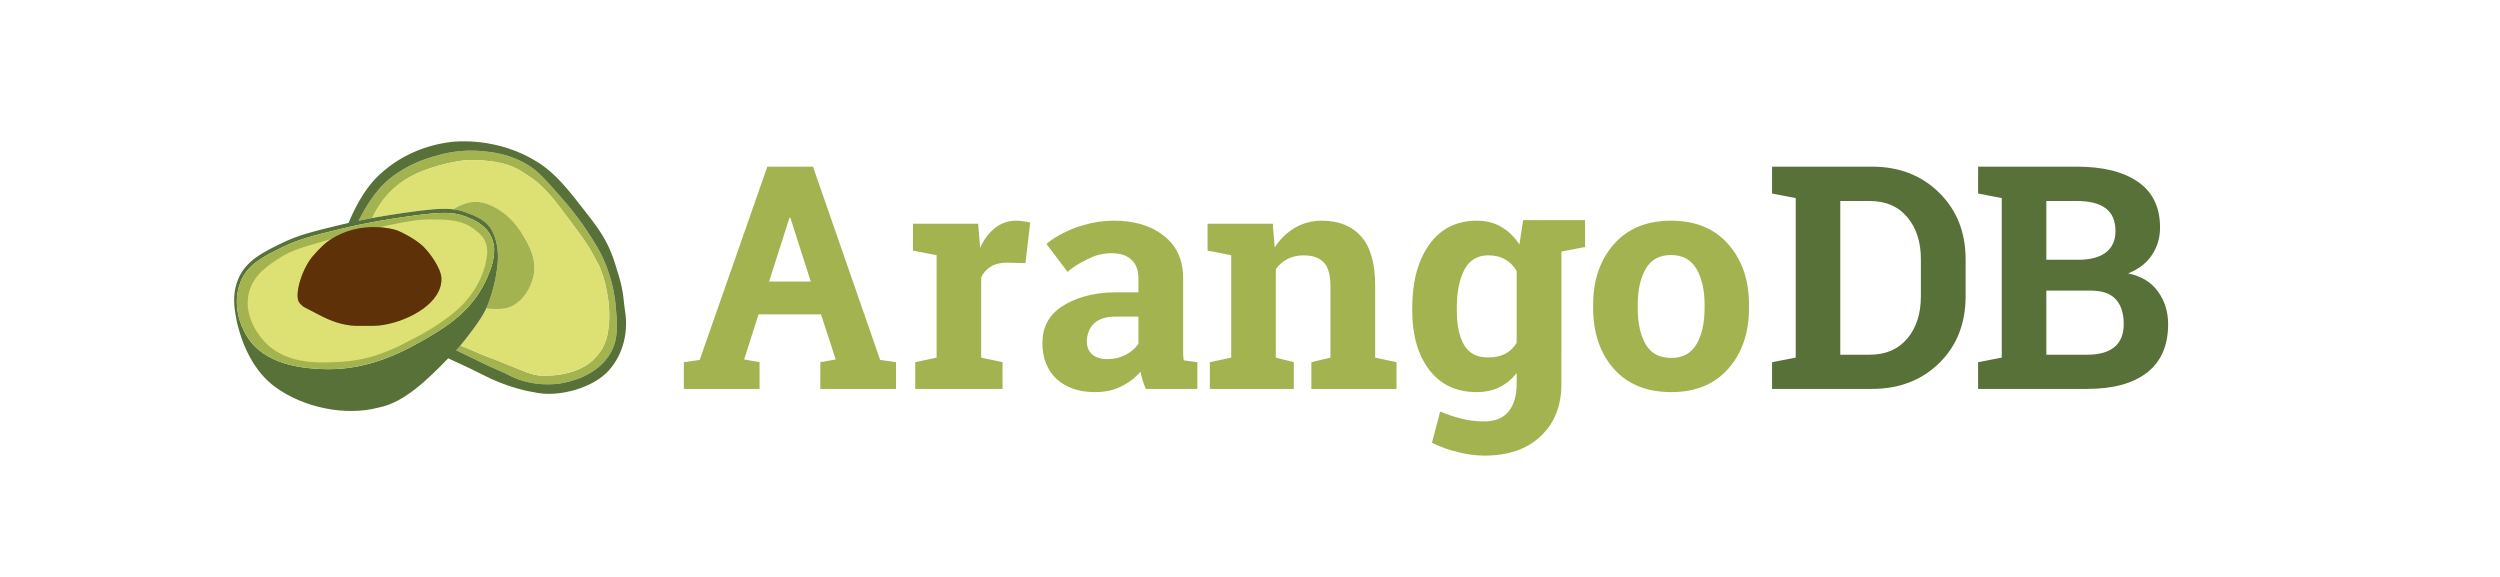
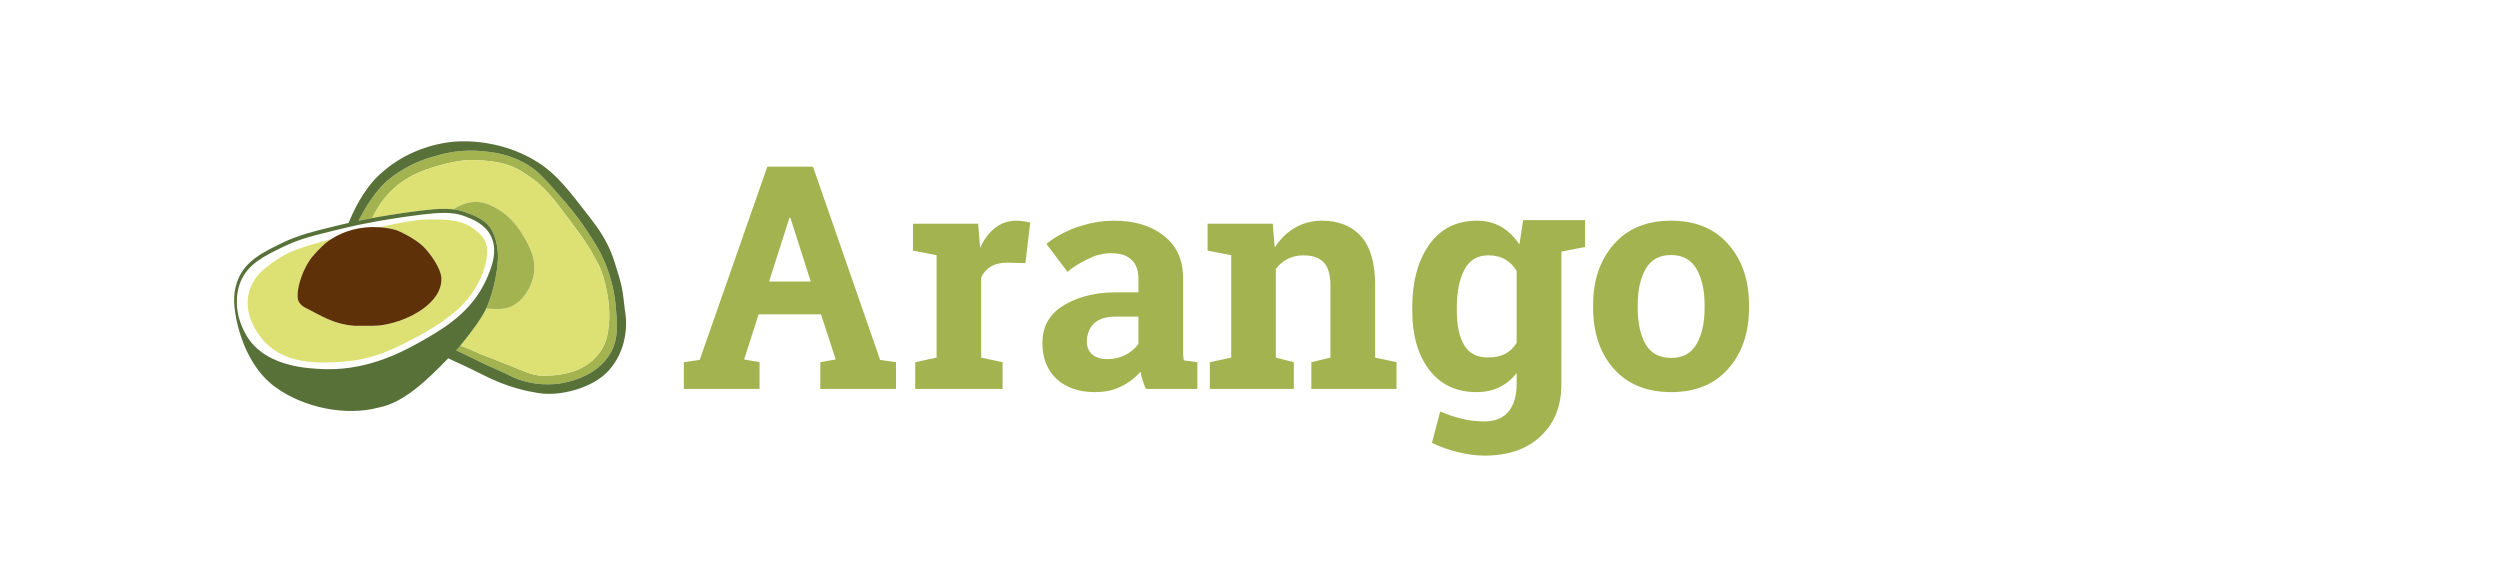
<svg xmlns="http://www.w3.org/2000/svg" xmlns:ns1="http://sodipodi.sourceforge.net/DTD/sodipodi-0.dtd" xmlns:ns2="http://www.inkscape.org/namespaces/inkscape" version="1.1" id="svg2" xml:space="preserve" width="2456.693" height="566.929" viewBox="0 0 2456.693 566.929" ns1:docname="ArangoDB Logo.ai">
  <defs id="defs6">
    <clipPath clipPathUnits="userSpaceOnUse" id="clipPath18">
      <path d="M 0,0 H 1842.52 V 425.197 H 0 Z" id="path16" />
    </clipPath>
  </defs>
  <ns1:namedview pagecolor="#ffffff" bordercolor="#666666" borderopacity="1" objecttolerance="10" gridtolerance="10" guidetolerance="10" ns2:pageopacity="0" ns2:pageshadow="2" ns2:window-width="640" ns2:window-height="480" id="namedview4" />
  <g id="g10" ns2:groupmode="layer" ns2:label="ArangoDB Logo" transform="matrix(1.333,0,0,-1.333,0,566.929)">
    <g id="g12">
      <g id="g14" clip-path="url(#clipPath18)">
        <g id="g20" transform="translate(1508.541,211.074)">
-           <path d="m 0,0 h 32.744 c 8.402,0 14.553,-2.14 18.454,-6.416 3.902,-4.201 5.853,-10.313 5.853,-18.34 0,-7.427 -2.291,-13.05 -6.866,-16.876 -4.577,-3.751 -11.211,-5.629 -19.914,-5.629 H 0 Z m 0,66.052 h 22.505 c 9.453,0 16.543,-1.8 21.27,-5.401 4.801,-3.601 7.202,-9.186 7.202,-16.762 0,-6.902 -2.368,-12.153 -7.094,-15.754 C 39.156,24.534 32.405,22.734 23.628,22.734 H 0 Z m -151.891,0 h 21.719 c 11.778,0 21.009,-3.973 27.686,-11.925 6.676,-7.952 10.01,-18.265 10.01,-30.943 V -4.165 c 0,-12.828 -3.334,-23.214 -10.01,-31.166 -6.677,-7.952 -15.908,-11.93 -27.686,-11.93 h -21.719 z m 101.593,25.32 V 71.567 l 17.441,-3.372 V -49.397 l -17.441,-3.38 v -19.691 h 80.569 c 18.98,0 33.645,4.012 43.998,12.039 10.351,8.102 15.525,19.994 15.525,35.673 0,9.077 -2.473,17.068 -7.424,23.97 -4.876,6.901 -12.227,11.403 -22.055,13.503 7.652,3.001 13.464,7.463 17.44,13.389 4.052,6.002 6.079,12.792 6.079,20.369 0,14.929 -5.4,26.143 -16.204,33.644 -10.802,7.502 -25.845,11.253 -45.125,11.253 h -55.362 z m -151.89,0 V 71.567 l 17.439,-3.372 V -49.397 l -17.439,-3.38 v -19.691 h 73.704 c 20.029,0 36.533,6.341 49.511,19.019 12.978,12.753 19.469,29.179 19.469,49.284 v 27.121 c 0,20.029 -6.491,36.422 -19.469,49.176 -12.978,12.828 -29.482,19.24 -49.511,19.24 h -56.265 z" style="fill:#577138;fill-opacity:1;fill-rule:nonzero;stroke:none" id="path22" />
-         </g>
+           </g>
        <g id="g24" transform="translate(822.461,191.906)">
          <path d="m 0,0 h 16.768 v -20.105 c -2.25,-3.226 -5.401,-5.926 -9.452,-8.102 -4.051,-2.101 -8.552,-3.151 -13.503,-3.151 -4.727,0 -8.439,1.168 -11.139,3.493 -2.626,2.326 -3.943,5.549 -3.943,9.675 0,4.576 1.8,10.012 5.401,13.239 C -12.267,-1.65 -6.977,0 0,0 m 274.681,45.161 c 4.876,0 9.038,-1.012 12.489,-3.037 3.525,-2.025 6.337,-4.876 8.437,-8.552 v -52.885 c -2.1,-3.527 -4.912,-6.226 -8.437,-8.102 -3.451,-1.801 -7.691,-2.7 -12.717,-2.7 -8.102,0 -13.954,3.033 -17.555,9.109 -3.601,6.152 -5.401,14.554 -5.401,25.206 v 2.365 c 0,11.478 1.839,20.781 5.515,27.907 3.751,7.127 9.642,10.689 17.669,10.689 m 134.708,0.228 c 8.552,0 14.815,-3.412 18.791,-10.24 3.976,-6.825 5.965,-15.645 5.965,-26.448 V 6.343 c 0,-11.028 -1.989,-19.918 -5.965,-26.67 -3.901,-6.752 -10.092,-10.13 -18.569,-10.13 -8.702,0 -15.004,3.339 -18.904,10.016 -3.901,6.752 -5.853,15.681 -5.853,26.784 v 2.358 c 0,10.803 1.952,19.623 5.853,26.448 3.9,6.828 10.13,10.24 18.682,10.24 m 0,25.319 C 391.46,70.708 377.39,64.891 367.187,53.263 357.06,41.709 351.997,26.855 351.997,8.701 V 6.343 c 0,-18.305 5.063,-33.237 15.19,-44.788 10.203,-11.479 24.345,-17.219 42.424,-17.219 17.855,0 31.847,5.74 41.975,17.219 10.202,11.551 15.303,26.483 15.303,44.788 v 2.358 c 0,18.23 -5.101,33.123 -15.303,44.675 -10.128,11.554 -24.192,17.332 -42.197,17.332 m -257.252,0 c -7.352,0 -13.993,-1.728 -19.919,-5.179 -5.926,-3.45 -10.911,-8.29 -14.962,-14.517 l -1.464,17.446 H 67.744 V 48.653 L 85.185,45.274 V -30.229 L 69.431,-33.608 V -53.3 h 61.887 v 19.692 l -13.275,3.379 v 65.265 c 2.325,3.226 5.215,5.698 8.666,7.423 3.45,1.802 7.351,2.702 11.702,2.702 6.677,0 11.661,-1.723 14.962,-5.174 3.301,-3.376 4.951,-9.155 4.951,-17.332 v -52.884 l -14.061,-3.379 V -53.3 h 62.787 v 19.692 l -15.754,3.379 v 52.998 c 0,16.503 -3.451,28.618 -10.353,36.345 -6.901,7.727 -16.504,11.594 -28.806,11.594 m -153.259,0 c -7.956,0 -15.372,-1.112 -22.308,-3.21 -3.289,-0.867 -6.739,-1.986 -10.1,-3.476 -12.915,-5.719 -17.458,-10.525 -17.458,-10.525 l 15.567,-20.585 c 0,0 4.962,5.357 19.043,11.366 4.122,1.742 9.214,2.443 13.113,2.461 6.602,0 11.592,-1.612 14.968,-4.838 3.376,-3.225 5.065,-7.765 5.065,-13.616 V 17.89 H 0 c -17.704,0 -31.13,-4.649 -40.282,-10.874 -9.152,-6.228 -13.731,-15.04 -13.731,-26.444 0,-11.176 3.49,-20.029 10.466,-26.555 7.052,-6.453 16.543,-9.681 28.471,-9.681 7.202,0 13.576,1.39 19.127,4.165 5.626,2.775 10.388,6.416 14.289,10.917 0.376,-2.176 0.904,-4.355 1.579,-6.53 0.675,-2.101 1.464,-4.162 2.364,-6.188 h 37.918 v 19.692 l -10.011,1.349 c -0.225,1.5 -0.375,3.079 -0.45,4.73 v 5.288 50.298 c 0,13.652 -4.729,24.155 -14.181,31.506 -9.378,7.428 -21.603,11.145 -36.681,11.145 m -72.132,0 c -5.926,0 -11.139,-1.767 -15.64,-5.292 -4.501,-3.526 -8.18,-8.438 -11.03,-14.74 l -1.465,17.782 h -48.047 V 48.653 l 17.44,-3.379 v -75.503 l -15.754,-3.379 V -53.3 h 64.366 v 19.692 l -15.754,3.379 v 59.186 c 1.65,3.451 4.051,6.118 7.202,7.994 3.15,1.875 7.129,2.809 11.931,2.809 l 13.503,-0.338 3.487,29.936 c -1.276,0.375 -2.887,0.676 -4.837,0.901 -1.876,0.3 -3.676,0.449 -5.402,0.449 m 373.627,0.409 -2.737,-17.962 c -3.676,5.626 -8.105,9.938 -13.282,12.939 -5.175,3.075 -11.177,4.614 -18.003,4.614 -15.08,0 -26.815,-5.89 -35.217,-17.667 C 222.807,41.263 218.639,25.77 218.639,6.565 V 4.2 c 0,-17.929 4.168,-32.404 12.495,-43.432 8.402,-10.953 20.066,-16.432 34.995,-16.432 6.301,0 11.891,1.2 16.767,3.601 4.877,2.401 9.111,5.89 12.711,10.466 v -7.987 c 0,-8.702 -1.983,-15.493 -5.959,-20.369 -3.976,-4.876 -9.977,-7.317 -18.004,-7.317 -5.851,0 -11.403,0.678 -16.654,2.03 -5.251,1.274 -10.504,3.036 -15.754,5.287 l -6.079,-23.07 c 5.851,-2.925 12.231,-5.209 19.132,-6.86 6.902,-1.725 13.425,-2.593 19.577,-2.593 17.629,0 31.472,4.801 41.524,14.404 10.127,9.527 15.19,22.32 15.19,38.374 v 21.035 l 0.029,-0.078 v 76.674 l 17.442,3.379 v 19.805 h -45.677 z m -540.845,1.729 h 0.678 l 15.015,-46.974 h -30.727 z m -16.312,37.695 -49.854,-142.457 -11.703,-1.692 V -53.3 h 55.813 v 19.692 l -11.36,2.028 10.64,33.26 h 46.013 l 10.863,-33.26 -11.367,-2.028 V -53.3 h 55.814 v 19.692 l -11.703,1.692 -49.512,142.457 z" style="fill:#a3b34f;fill-opacity:1;fill-rule:nonzero;stroke:none" id="path26" />
        </g>
        <g id="g28" transform="translate(447.427,227.995)">
          <path d="m 0,0 c -4.251,11.345 -9.235,18.872 -15.154,27.803 -7.242,10.935 -13.716,18.387 -18.916,24.315 -11.086,12.659 -16.634,18.988 -24.168,23.584 -13.003,7.935 -25.568,9.369 -32.715,10.114 -16.864,1.748 -29.747,-1.827 -36.013,-3.626 -6.446,-1.857 -19.22,-5.663 -32.556,-16.137 -12.084,-9.489 -19.518,-23.774 -23.56,-31.47 3.474,0.73 6.845,1.396 10.217,2.022 -0.07,-0.012 -0.143,-0.025 -0.213,-0.037 8.293,16.863 20.099,28.781 40.328,35.892 12.936,4.536 26.44,7.179 33.649,6.884 9.799,-0.404 24.238,-0.589 36.72,-8.752 7.274,-4.766 14.242,-8.18 28.158,-26.598 C -15.429,19.099 -13.619,16.307 -6.615,3.023 -1.28,-7.096 3.289,-27.692 1.223,-43.754 0.627,-48.412 0.128,-58.306 -10.236,-68.089 -24.162,-81.242 -47.912,-79.75 -50.401,-79.451 c -7.587,0.926 -13.399,4.462 -31.086,11.233 -19.872,7.609 -2.721,0.884 -21.844,8.951 -2.038,0.856 -3.574,1.28 -4.761,1.769 -1.742,-2.08 -2.923,-3.38 -3.088,-3.409 2.7,-1.396 10.217,-4.827 14.86,-7.176 1.511,-0.765 2.899,-1.45 4.198,-2.08 2.096,-0.96 4.051,-1.879 5.892,-2.759 5.927,-2.676 9.598,-4.037 14.454,-6.579 16.829,-8.799 34.599,-6.291 37.23,-5.879 3.492,0.537 27.775,4.294 37.832,23.618 5.305,10.192 4.381,20.345 3.119,34.24 C 6.048,-23.581 4.845,-12.917 0,0" style="fill:#a3b34f;fill-opacity:1;fill-rule:nonzero;stroke:none" id="path30" />
        </g>
        <g id="g32" transform="translate(365.94,159.776)">
          <path d="m 0,0 c 17.687,-6.771 23.499,-10.307 31.086,-11.232 2.489,-0.298 26.239,-1.791 40.165,11.36 10.364,9.784 10.863,19.679 11.459,24.336 2.066,16.062 -2.503,36.659 -7.838,46.777 -7.004,13.284 -8.814,16.076 -27.608,40.971 -13.916,18.418 -20.884,21.832 -28.158,26.599 -12.482,8.162 -26.921,8.347 -36.72,8.752 -7.209,0.294 -20.713,-2.349 -33.649,-6.885 -20.229,-7.111 -32.035,-19.029 -40.328,-35.892 0.07,0.012 0.143,0.026 0.213,0.037 0.78,0.145 1.561,0.29 2.343,0.43 l 10e-4,0.01 c 0.323,0.058 0.635,0.112 0.955,0.167 7.695,1.355 14.496,2.371 20.807,3.292 17.089,2.508 26.969,3.269 34.093,2.631 0.411,-0.037 0.811,-0.081 1.21,-0.126 4.433,2.478 13.99,8.541 26.287,3.544 C 7.669,109.344 15.045,99.628 19.241,92.685 23.686,85.308 30.357,74.245 27.131,60.986 24.839,51.604 17.329,40.03 6.052,38.06 3.193,37.563 -3.89,37.711 -7.533,38.071 -7.784,37.526 -8.035,36.997 -8.286,36.502 -12.138,28.889 -21.653,16.633 -26.605,10.721 c 1.187,-0.49 2.723,-0.913 4.761,-1.77 C -2.721,0.884 -19.872,7.609 0,0" style="fill:#dde072;fill-opacity:1;fill-rule:nonzero;stroke:none" id="path34" />
        </g>
        <g id="g36" transform="translate(371.992,197.836)">
          <path d="m 0,0 c 11.277,1.971 18.787,13.545 21.08,22.927 3.226,13.259 -3.446,24.322 -7.891,31.698 -4.196,6.944 -11.572,16.66 -24.923,22.086 -12.297,4.997 -21.854,-1.065 -26.287,-3.544 3.483,-0.397 6.527,-1.152 9.95,-2.464 4.845,-1.855 15.894,-5.285 19.736,-15.302 0,0 3.766,-7.443 3.414,-18.458 C -5.314,24.642 -9.432,9.035 -13.585,0.012 -9.942,-0.348 -2.859,-0.498 0,0" style="fill:#a3b34f;fill-opacity:1;fill-rule:nonzero;stroke:none" id="path38" />
        </g>
        <g id="g40" transform="translate(315.972,176.798)">
          <path d="m 0,0 c -17.354,-10.188 -42.804,-24.021 -74.672,-23.659 -1.026,0.013 -2.059,0.038 -3.101,0.08 -10.685,0.431 -39.064,1.573 -53.667,20.548 -4.027,5.245 -6.408,11.041 -7.697,14.982 l -0.035,0.085 h 0.003 c -0.781,2.402 -1.069,3.813 -1.078,3.865 -0.221,1.023 -0.403,2.025 -0.559,3.062 l -0.02,0.07 c -0.002,0.011 -0.003,0.022 -0.005,0.033 l 0.003,0.001 -0.005,0.014 c -0.82,5.444 -1.101,13.608 2.181,21.677 5.372,13.178 17.527,19.058 31.601,25.866 11.797,5.707 22.116,8.222 40.844,12.787 2.399,0.58 4.707,1.131 6.933,1.642 2.516,0.571 4.933,1.111 7.252,1.602 4.544,0.963 8.889,1.815 13.284,2.603 l 0.022,0.015 c 8.067,1.436 15.144,2.491 21.702,3.45 16.92,2.482 26.663,3.241 33.626,2.616 3.813,-0.337 6.989,-1.074 10.622,-2.466 4.962,-1.9 14.199,-5.436 18.662,-14.33 1.343,-2.682 2.138,-5.65 2.366,-8.839 0.027,-0.31 0.045,-0.629 0.054,-0.947 0.273,-8.013 -3.03,-15.89 -4.804,-20.122 C 33.542,20.9 15.011,8.824 0,0 m 134.741,-10.564 c -10.057,-19.326 -34.34,-23.082 -37.832,-23.62 -2.631,-0.411 -20.4,-2.919 -37.23,5.879 -4.856,2.541 -8.527,3.905 -14.454,6.578 -1.739,0.786 -3.677,1.686 -5.892,2.76 -1.299,0.631 -2.687,1.317 -4.198,2.08 -4.643,2.349 -12.16,5.781 -14.86,7.177 0.165,0.028 1.346,1.329 3.089,3.409 4.951,5.912 14.467,18.168 18.318,25.782 0.251,0.496 0.502,1.023 0.753,1.569 4.153,9.023 8.271,24.63 8.664,36.931 0.352,11.015 -3.414,18.458 -3.414,18.458 -3.842,10.017 -14.891,13.447 -19.736,15.302 -3.423,1.312 -6.467,2.067 -9.95,2.464 -0.399,0.046 -0.799,0.089 -1.21,0.126 -7.123,0.639 -17.004,-0.123 -34.093,-2.63 -6.31,-0.922 -13.111,-1.937 -20.807,-3.292 -0.32,-0.056 -0.632,-0.11 -0.955,-0.167 l -10e-4,-0.01 c -0.782,-0.141 -1.562,-0.285 -2.343,-0.43 -3.372,-0.626 -6.743,-1.292 -10.217,-2.022 4.042,7.696 11.476,21.981 23.56,31.47 13.336,10.474 26.11,14.28 32.556,16.137 6.266,1.799 19.149,5.374 36.013,3.625 7.147,-0.744 19.712,-2.178 32.715,-10.113 7.534,-4.596 13.082,-10.925 24.168,-23.584 5.2,-5.928 11.674,-13.38 18.916,-24.315 5.919,-8.931 10.903,-16.458 15.154,-27.803 4.846,-12.917 6.048,-23.581 6.405,-27.523 1.262,-13.894 2.186,-24.047 -3.119,-34.238 m 9.936,30.695 c -0.813,4.653 -0.825,12.923 -4.245,24.285 -2.67,8.869 -4.004,13.304 -5.938,18.02 -3.728,9.123 -8.473,16.54 -15.581,25.724 -16.635,21.478 -24.958,32.227 -38.519,40.794 -29.436,18.612 -60.427,15.32 -63.949,14.892 -10.574,-1.273 -33.83,-5.913 -53.757,-25.144 -11.291,-10.909 -18.387,-26.543 -21.716,-34.544 -0.234,-0.052 -0.456,-0.101 -0.691,-0.155 -2.236,-0.513 -4.551,-1.066 -6.959,-1.649 -18.864,-4.598 -29.256,-7.13 -41.244,-12.929 -13.843,-6.697 -26.92,-13.022 -32.582,-26.913 -3.464,-8.513 -3.162,-17.086 -2.3,-22.778 0,0 3.734,-37.259 29.374,-56.269 21.482,-15.927 53.134,-21.804 76.747,-15.356 18.615,3.539 36.37,20.995 51.126,36.244 4.722,-2.248 15.587,-7.031 24.41,-11.585 20.356,-10.509 34.473,-12.683 41.75,-13.957 15.867,-2.782 40.544,3.501 52.26,16.63 11.223,12.582 14.492,29.56 11.814,44.69" style="fill:#577138;fill-opacity:1;fill-rule:nonzero;stroke:none" id="path42" />
        </g>
        <g id="g44" transform="translate(237.941,158.098)">
-           <path d="m 0,0 c -12.177,0.042 -29.848,1.645 -42.669,15.02 -2.663,2.78 -15.763,17.542 -12.051,35.254 2.991,14.267 14.777,21.668 24.247,27.615 6.769,4.254 15.06,7.012 29.768,11.104 0,0 2.72,0.827 7.132,2.075 9.344,5.958 21.486,9.48 35.004,8.64 0.639,0.128 1.276,0.254 1.91,0.377 22.942,5 30.427,5.399 35.643,5.381 11.474,-0.04 24.105,0.087 33.399,-7.845 2.496,-2.129 9.856,-6.503 8.72,-18.207 C 120.091,68.984 115.411,56.133 103.932,43.501 97.018,35.892 83.611,26.132 67.09,17.628 55.116,11.479 38.06,1.825 13.311,0.458 9.315,0.236 4.784,-0.018 0,0 M 78.031,18.7 C 60.677,8.512 35.227,-5.32 3.359,-4.958 2.333,-4.947 1.3,-4.921 0.258,-4.879 c -10.685,0.431 -39.064,1.574 -53.667,20.549 -4.027,5.244 -6.408,11.04 -7.697,14.98 l -0.035,0.086 0.003,10e-4 c -0.781,2.401 -1.069,3.812 -1.078,3.864 -0.221,1.024 -0.403,2.025 -0.559,3.062 l -0.02,0.07 c -0.002,0.011 -0.003,0.023 -0.005,0.033 l 0.003,0.001 -0.005,0.014 c -0.82,5.444 -1.101,13.608 2.181,21.677 5.372,13.179 17.527,19.059 31.601,25.867 11.797,5.706 22.116,8.221 40.844,12.786 2.399,0.581 4.707,1.132 6.933,1.643 2.516,0.57 4.933,1.11 7.252,1.601 4.544,0.963 8.889,1.815 13.284,2.604 l 0.022,0.014 c 8.067,1.436 15.144,2.492 21.702,3.45 16.92,2.482 26.663,3.242 33.626,2.616 3.813,-0.336 6.989,-1.074 10.622,-2.466 4.962,-1.9 14.199,-5.436 18.662,-14.33 1.343,-2.681 2.138,-5.649 2.366,-8.839 0.027,-0.309 0.045,-0.628 0.054,-0.946 0.273,-8.013 -3.03,-15.891 -4.804,-20.122 C 111.573,39.6 93.042,27.524 78.031,18.7" style="fill:#a3b34f;fill-opacity:1;fill-rule:nonzero;stroke:none" id="path46" />
-         </g>
+           </g>
        <g id="g48" transform="translate(305.031,175.726)">
          <path d="M 0,0 C 16.521,8.503 29.928,18.264 36.842,25.873 48.321,38.505 53.001,51.356 54.013,61.786 55.149,73.49 47.789,77.864 45.293,79.993 36,87.925 23.369,87.798 11.894,87.838 6.678,87.856 -0.807,87.457 -23.749,82.457 c -0.634,-0.123 -1.271,-0.249 -1.909,-0.378 0.639,-0.039 1.277,-0.075 1.923,-0.134 0.64,-0.062 1.28,-0.125 1.919,-0.207 1.34,-0.155 2.689,-0.369 4.058,-0.614 2.596,-0.455 4.153,-0.987 5.455,-1.389 C -9.522,78.741 1.096,73.479 6.777,68.059 12.119,62.97 19.99,51.683 20.356,44.792 21.312,26.348 -3.483,13.174 -22.104,10.119 c -2.071,-0.223 -0.761,-0.248 -3.762,-0.516 -1.15,-0.086 -2.75,-0.152 -3.84,-0.198 L -43.167,9.393 c -16.186,0.945 -26.092,8.149 -36.943,13.397 -0.778,0.523 -1.918,0.806 -4.088,3.424 -4.233,5.105 1.343,24.02 9.157,33.835 l 4.409,4.931 c 1.585,1.624 4.674,4.661 6.569,6.094 0.371,0.289 0.742,0.558 1.123,0.837 0.737,0.527 1.501,1.034 2.277,1.529 -4.411,-1.249 -7.132,-2.075 -7.132,-2.075 -14.707,-4.093 -22.999,-6.85 -29.768,-11.104 -9.47,-5.947 -21.256,-13.349 -24.247,-27.615 -3.711,-17.711 9.388,-32.474 12.051,-35.253 12.821,-13.375 30.492,-14.979 42.669,-15.021 4.785,-0.017 9.315,0.235 13.311,0.457 C -29.03,-15.803 -11.974,-6.148 0,0" style="fill:#dde072;fill-opacity:1;fill-rule:nonzero;stroke:none" id="path50" />
        </g>
        <g id="g52" transform="translate(240.968,246.8)">
          <path d="m 0,0 c -1.895,-1.433 -4.984,-4.47 -6.569,-6.095 l -4.409,-4.93 c -7.814,-9.815 -13.39,-28.731 -9.157,-33.835 2.17,-2.618 3.31,-2.902 4.088,-3.425 10.851,-5.247 20.757,-12.452 36.943,-13.398 l 13.461,0.014 c 1.09,0.045 2.69,0.11 3.84,0.196 3.001,0.27 1.691,0.295 3.762,0.516 18.621,3.057 43.416,16.231 42.46,34.674 -0.366,6.892 -8.237,18.179 -13.579,23.268 -5.681,5.419 -16.299,10.682 -19.08,11.676 -1.302,0.402 -2.859,0.933 -5.455,1.389 -1.369,0.244 -2.718,0.459 -4.058,0.614 -0.639,0.082 -1.279,0.144 -1.919,0.206 -0.646,0.06 -1.284,0.095 -1.923,0.135 C 24.886,11.846 12.744,8.323 3.4,2.365 2.624,1.87 1.86,1.364 1.123,0.836 0.742,0.557 0.371,0.289 0,0" style="fill:#5e3108;fill-opacity:1;fill-rule:nonzero;stroke:none" id="path54" />
        </g>
      </g>
    </g>
  </g>
</svg>